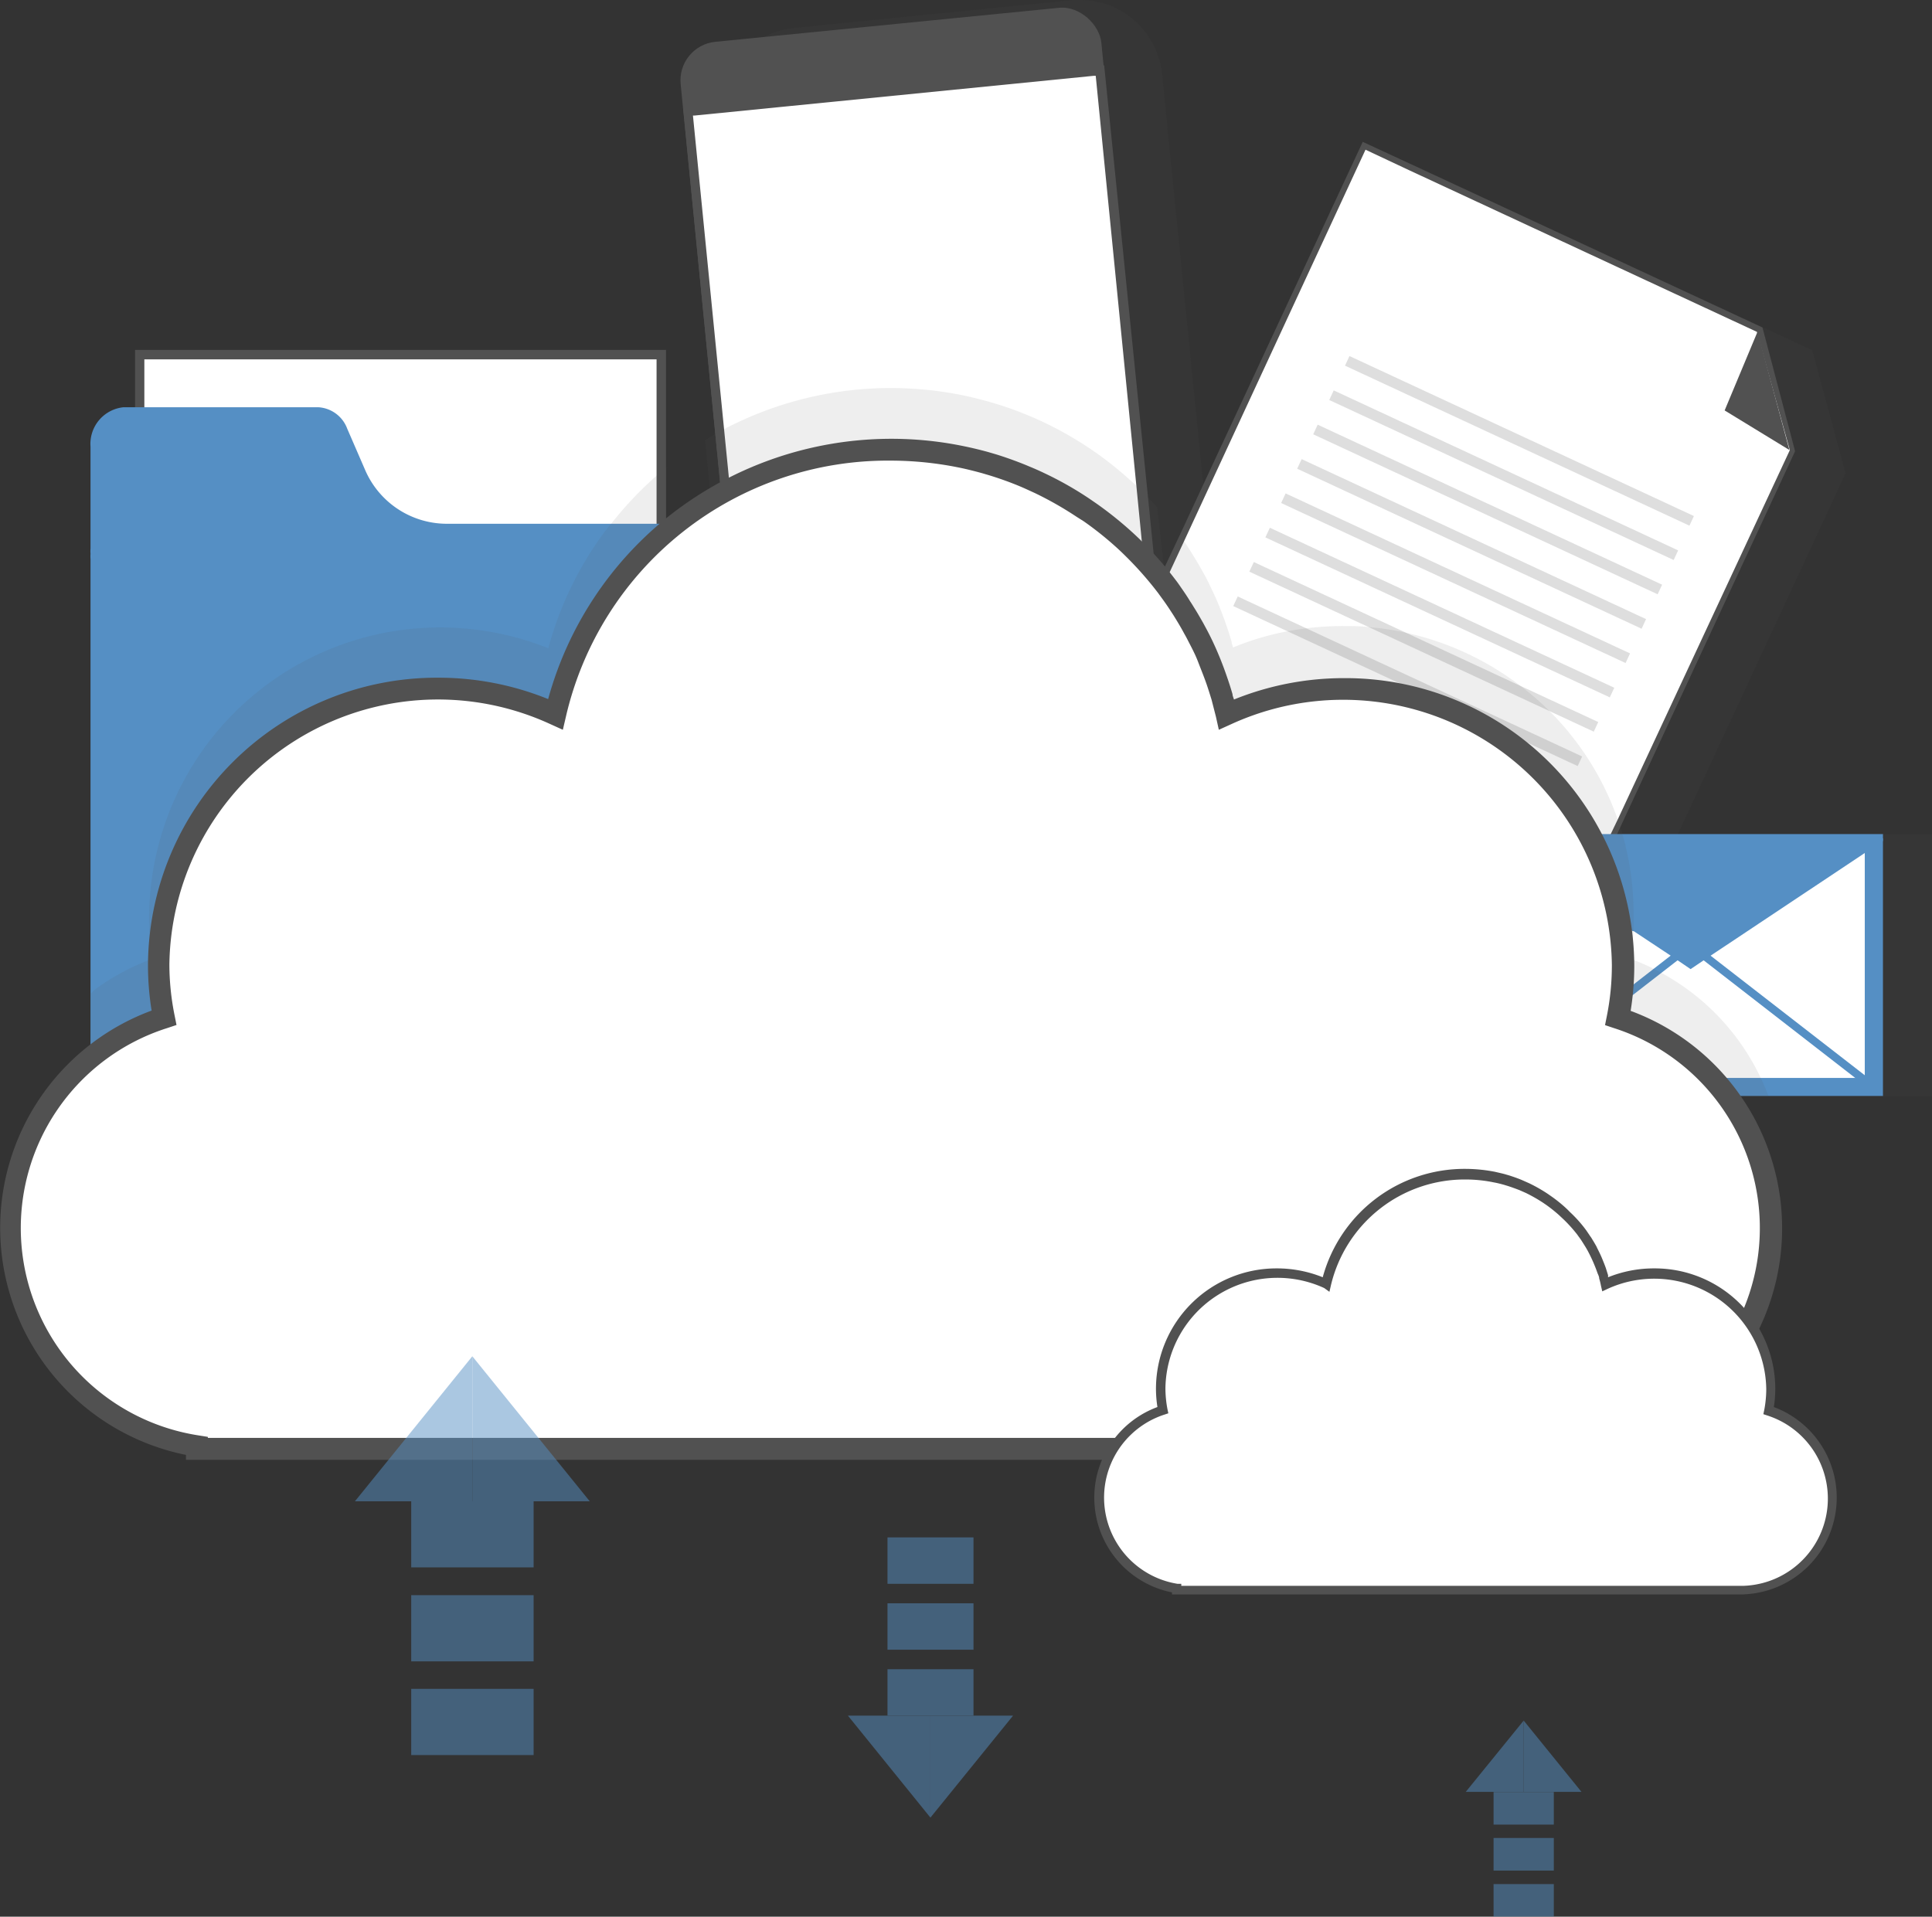
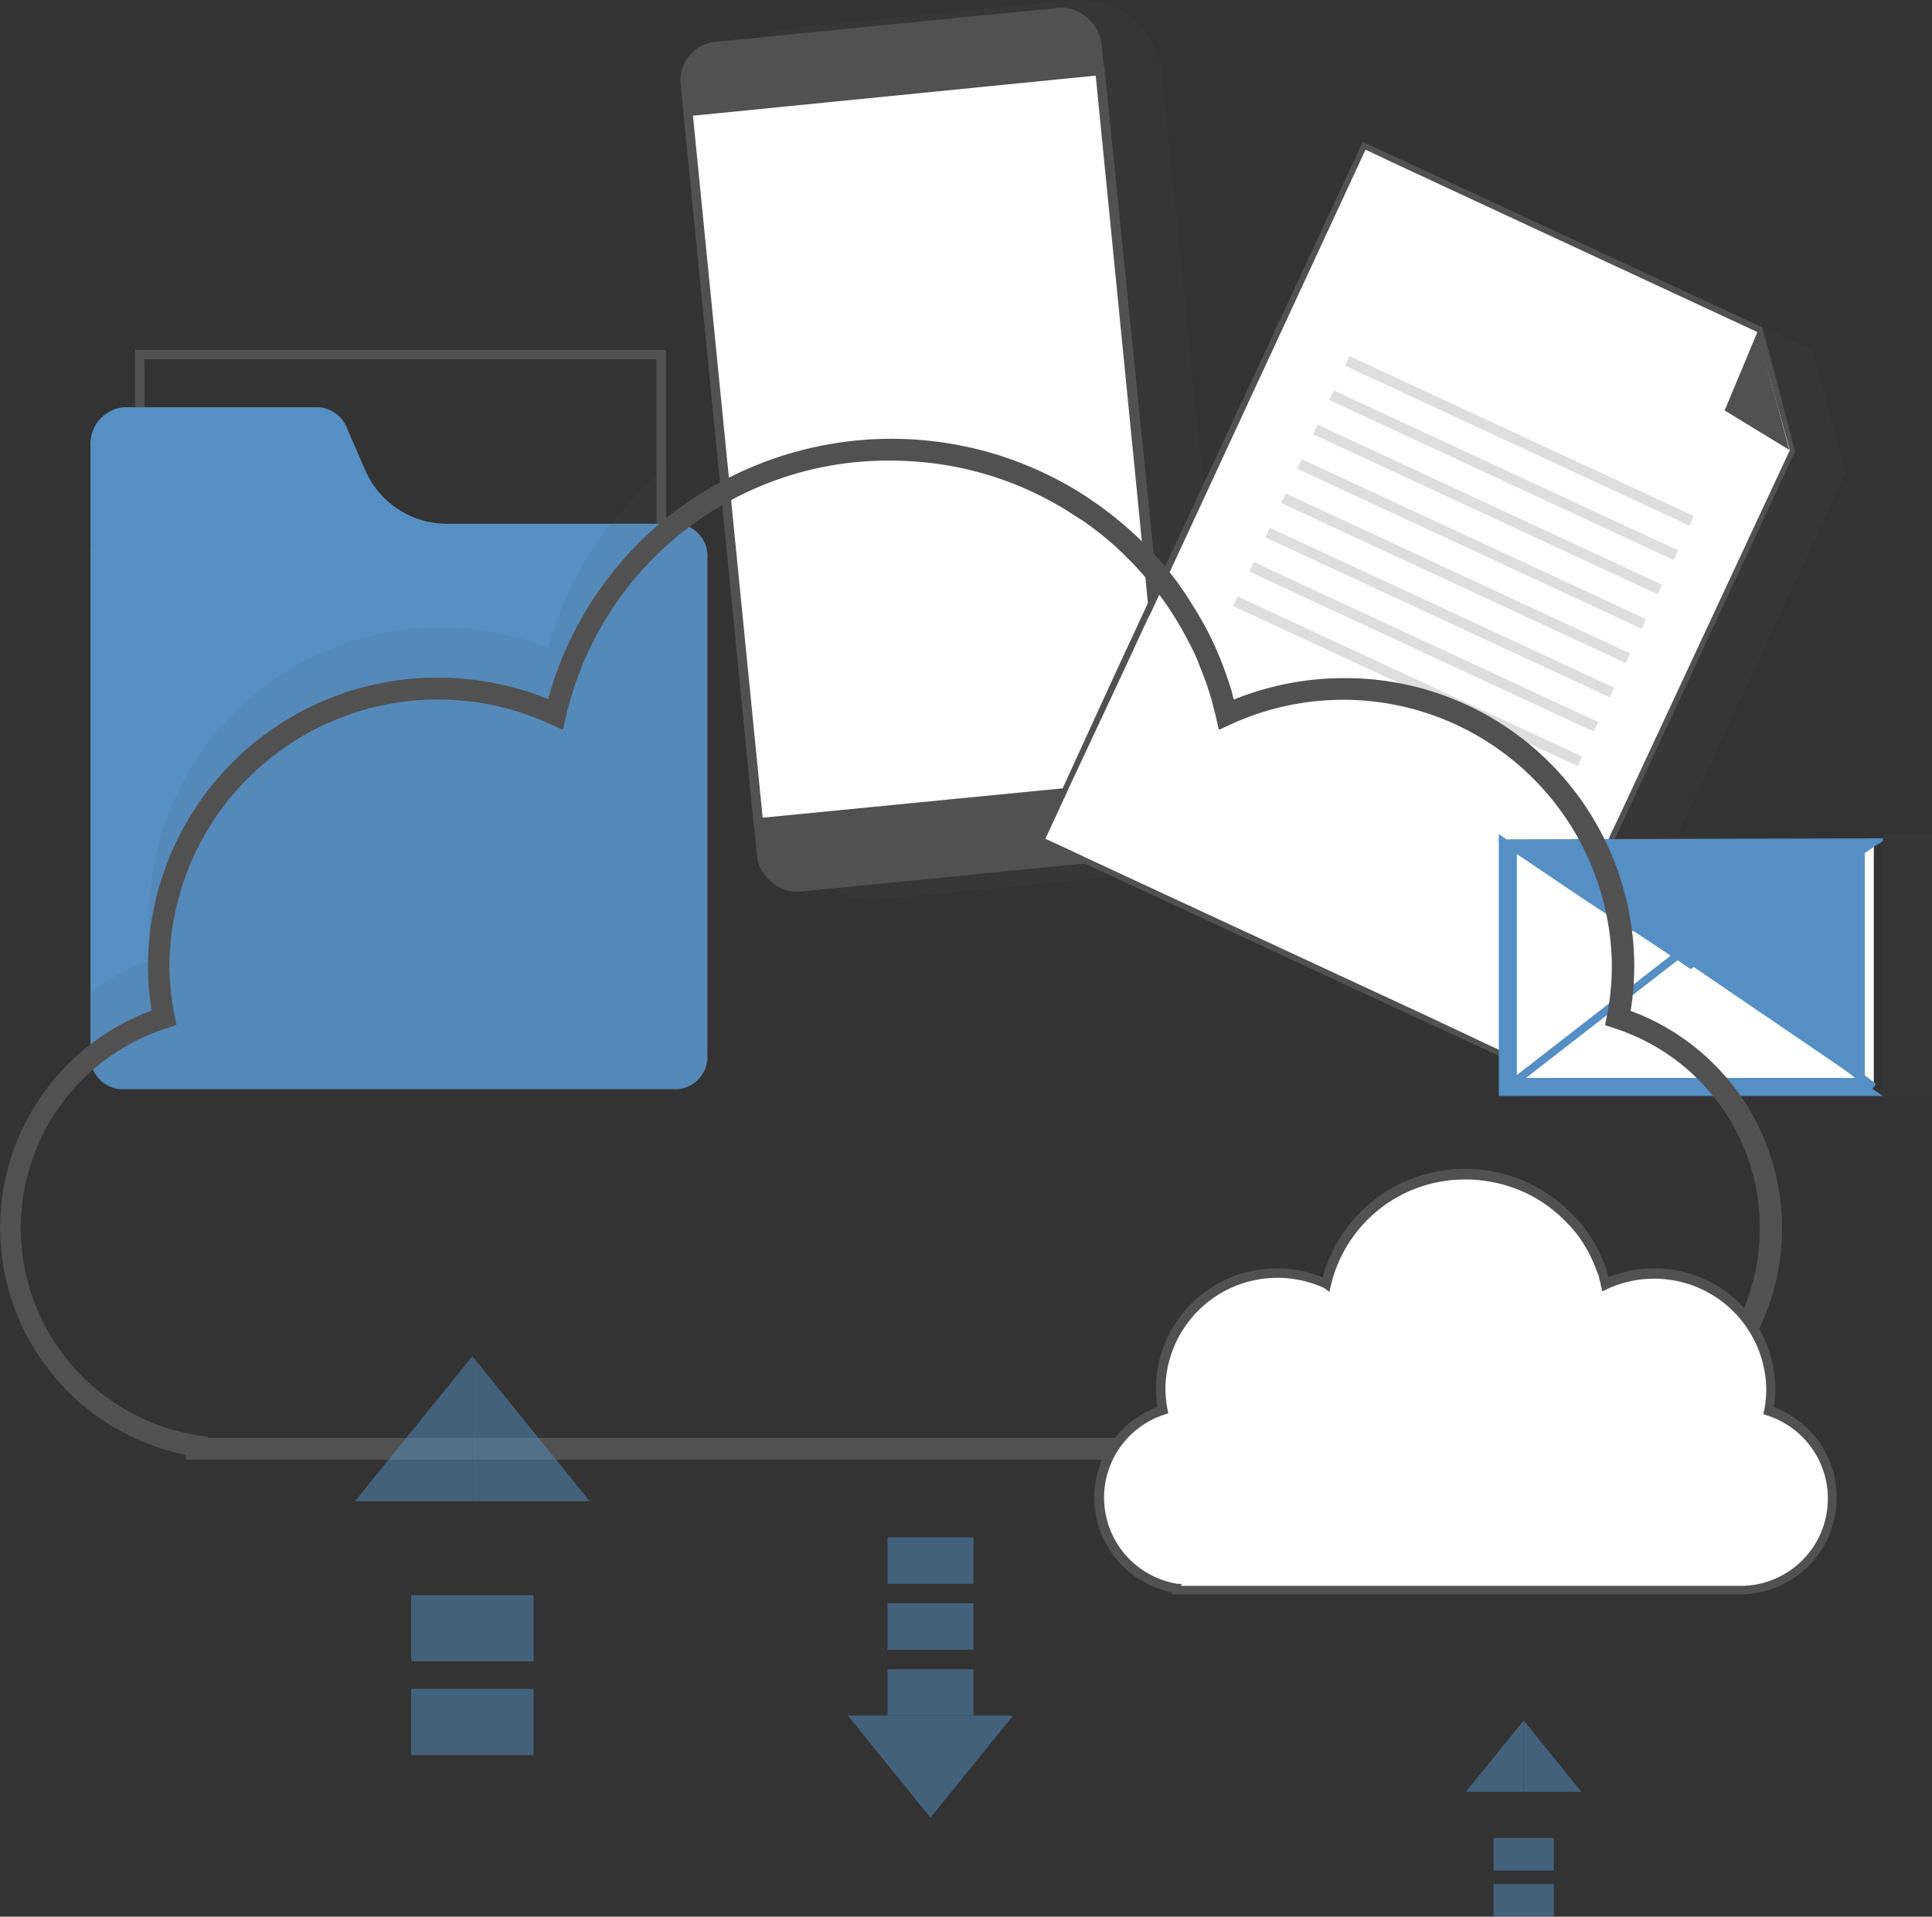
<svg xmlns="http://www.w3.org/2000/svg" id="Camada_1" data-name="Camada 1" viewBox="0 0 132.77 131.74">
  <rect x="0" y="0" width="132.77" height="131.74" fill="#333333" stroke="none" />
  <defs>
    <style>.cls-1,.cls-2{fill:#515151;}.cls-1,.cls-4{opacity:0.1;}.cls-3{fill:#fff;}.cls-5{opacity:0.19;}.cls-6{fill:#558fc4;}.cls-7{opacity:0.5;}</style>
  </defs>
  <path class="cls-1" d="M84.73,53.8,84,46.44l-.65-6.56,0-.4h0l0-.4L82.86,35l-3-29.9A5.66,5.66,0,0,0,74.32,0a5.07,5.07,0,0,0-.55,0L54.52,1.93a5.63,5.63,0,0,0-5,6.14l2.2,22.2,2.63,26.55a5.66,5.66,0,0,0,5.58,5,5.25,5.25,0,0,0,.56,0L79.12,60h.06l.34,0h0l.18,0,.21,0A5.61,5.61,0,0,0,84.73,53.8Z" />
  <rect class="cls-2" x="49.34" y="1.56" width="29.05" height="58.7" rx="2.66" transform="translate(-2.74 6.44) rotate(-5.65)" />
  <rect class="cls-3" x="49.63" y="6.13" width="28.46" height="49.22" transform="translate(-2.72 6.44) rotate(-5.65)" />
  <path class="cls-2" d="M80.15,47.71h0l-.64-6.56,0-.4h0l0-.4-.63-6.3L75.88,4.49h-.07l-.75.08L47.73,7.28,47,7.35h-.06l2.22,22.48L51.83,57h0l.75-.08,20-2,.24,0,.23,0L77,54.49l3-.3.75-.07h0Zm-2.83,6.1-3.88.38-.23,0-.24,0-20.43,2-.13,0L49.76,29.51,47.62,7.94h.13L75.17,5.21h.13l2.79,28.15.8,8.15,0,.4,0,.4.65,6.55.47,4.69H80Z" />
  <g class="cls-4">
    <polygon class="cls-2" points="124.54 24.07 97.07 11.31 80.2 47.61 74.72 59.4 101.53 71.85 107.31 74.54 126.8 32.6 126.83 32.53 124.54 24.07" />
  </g>
  <polygon class="cls-3" points="93.75 10.02 71.57 57.74 103.78 72.71 123.19 30.95 120.95 22.66 93.75 10.02" />
  <path class="cls-2" d="M121.12,22.51,97.06,11.33,93.65,9.75l-12.56,27L80,39.06l-.6,1.29,0,0-.25.54-.27.57-.11.24-2,4.31L73,54.24l-.15.34-.16.34L71.3,57.84l1.9.89,1.34.62,1.34.62L98.1,70.3,103,72.56l.64.29.27.13,0,0,.34-.75L109,61.91l.12-.25.11-.25,1.3-2.81.17-.36.13-.27.13-.28.17-.36.22-.48,12-25.81,0-.07ZM110.54,57.69l-.13.28-.12.27-.17.36-1.2,2.58-.12.25h0l-.11.25-4.45,9.56-.55,1.2-.08,0-.64-.3L98.22,69.9l-21.55-10-1.33-.62h0l-.46-.21L74,58.65l-2.16-1,1.29-2.78.16-.34.15-.34L77.27,46l1.59-3.44L79,42.3l.27-.57.25-.54,0,0,.6-1.3,1.25-2.69L93.84,10.29l3,1.41,23.9,11.11L123,30.94,111.19,56.29l-.48,1Z" />
  <g class="cls-5">
    <rect class="cls-2" x="91.37" y="29.94" width="26.1" height="0.73" transform="translate(22.49 -41.18) rotate(24.92)" />
  </g>
  <g class="cls-5">
    <rect class="cls-2" x="90.28" y="32.3" width="26.1" height="0.73" transform="translate(23.39 -40.5) rotate(24.92)" />
  </g>
  <g class="cls-5">
    <rect class="cls-2" x="89.18" y="34.66" width="26.1" height="0.73" transform="translate(24.28 -39.82) rotate(24.92)" />
  </g>
  <g class="cls-5">
    <rect class="cls-2" x="88.08" y="37.02" width="26.1" height="0.73" transform="translate(25.17 -39.13) rotate(24.92)" />
  </g>
  <g class="cls-5">
    <rect class="cls-2" x="86.98" y="39.38" width="26.1" height="0.73" transform="translate(26.06 -38.45) rotate(24.92)" />
  </g>
  <g class="cls-5">
    <rect class="cls-2" x="85.89" y="41.74" width="26.1" height="0.73" transform="translate(26.96 -37.77) rotate(24.92)" />
  </g>
  <g class="cls-5">
    <rect class="cls-2" x="84.79" y="44.1" width="26.1" height="0.73" transform="translate(27.85 -37.09) rotate(24.92)" />
  </g>
  <g class="cls-5">
    <rect class="cls-2" x="83.69" y="46.47" width="26.1" height="0.73" transform="translate(28.74 -36.41) rotate(24.92)" />
  </g>
  <polygon class="cls-2" points="120.78 22.8 122.97 30.93 118.52 28.21 120.78 22.8" />
  <g class="cls-4">
    <rect class="cls-2" x="129.4" y="57.33" width="3.37" height="18.04" />
  </g>
  <rect class="cls-3" x="103.61" y="57.96" width="25.16" height="16.76" />
  <polygon class="cls-6" points="128.59 74.94 116.18 65.31 103.77 74.94 103.44 74.51 116.18 64.62 128.93 74.51 128.59 74.94" />
  <polygon class="cls-6" points="103.61 57.97 116.18 66.35 128.76 57.97 103.61 57.97" />
  <path class="cls-6" d="M112.43,63.51l-.13-.08c0,.11,0,.21,0,.32l0,0L115,65.55l.23-.18ZM103,57.69v.18l.64.42.63.43,4.45,3,.17.11.17.12L112.2,64l.07,0,2.49,1.65.48.32.94.64.95-.64h0l.48-.32,10.51-7,.64-.43.64-.42v-.18Zm13.7,8-.49.33-.48-.33h0l-.47-.32-2.79-1.86-.13-.08-3-2-.17-.12-.17-.11-3.86-2.58-.55-.36h23.35l-.55.36-10.16,6.77-.48.32Zm-4.24-2.18-.13-.08c0,.11,0,.21,0,.32l0,0L115,65.55l.23-.18Z" />
-   <path class="cls-6" d="M103,57.33v18H129.4v-18Zm25.15,1.27V74.09H104.24V58.6Z" />
-   <rect class="cls-3" x="9.6" y="24.37" width="35.85" height="41.74" />
+   <path class="cls-6" d="M103,57.33v18H129.4Zm25.15,1.27V74.09H104.24V58.6Z" />
  <path class="cls-2" d="M9.28,24.05V66.43H45.77V24.05ZM45.12,65.79H9.92V24.7h35.2Z" />
  <path class="cls-6" d="M46.61,36.33H30.71a6.44,6.44,0,0,1-5.91-3.87l-1.24-2.87a1.94,1.94,0,0,0-1.73-1.27H8.5a2.21,2.21,0,0,0-2,2.39v7c0,.13,0,.25,0,.38s0,.23,0,.34V72.46a1.92,1.92,0,0,0,1.7,2.08H46.61a1.93,1.93,0,0,0,1.7-2.08V38.4A1.92,1.92,0,0,0,46.61,36.33Z" />
  <path class="cls-6" d="M46.61,36H30.71a6.12,6.12,0,0,1-5.61-3.68l-1.24-2.86a2.26,2.26,0,0,0-2-1.47H8.5a2.53,2.53,0,0,0-2.28,2.71v7a2.36,2.36,0,0,0,0,.37,2.18,2.18,0,0,0,0,.35V72.46a2.24,2.24,0,0,0,2,2.4H46.61a2.24,2.24,0,0,0,2-2.4V38.4A2.23,2.23,0,0,0,46.61,36ZM48,72.46a1.59,1.59,0,0,1-1.37,1.75H8.24a1.6,1.6,0,0,1-1.38-1.75V38.4c0-.09,0-.19,0-.3V38c0-.13,0-.24,0-.34v-7A1.9,1.9,0,0,1,8.5,28.64H21.83a1.64,1.64,0,0,1,1.44,1.08l1.24,2.86a6.75,6.75,0,0,0,6.2,4.07h15.9A1.6,1.6,0,0,1,48,38.4Z" />
  <path class="cls-1" d="M48.63,38.4V72.46a2.24,2.24,0,0,1-2,2.4H8.24a2.24,2.24,0,0,1-2-2.4V68.28L6.54,68l.32-.23a17.41,17.41,0,0,1,2.42-1.38l.74-.32.4-.15,0-.17A20,20,0,0,1,37.68,44.56a23.82,23.82,0,0,1,3.8-7.91,3.92,3.92,0,0,1,.25-.32A3.81,3.81,0,0,1,42,36a24.79,24.79,0,0,1,3.15-3.33l.32-.27.33-.27V36h.84A2.23,2.23,0,0,1,48.63,38.4Z" />
-   <path class="cls-1" d="M103,75.37V72.56L98.1,70.3,75.88,60,57.21,61.82a4.93,4.93,0,0,1-.55,0,5.66,5.66,0,0,1-5.58-5.06L48.45,30.25l.69-.41h0l.28-.16.31-.16.12-.07a24.67,24.67,0,0,1,11.36-2.78,25.16,25.16,0,0,1,4.91.49c.59.12,1.18.27,1.76.43l.58.17a23.07,23.07,0,0,1,2.24.81c.36.15.73.31,1.08.48a24.88,24.88,0,0,1,3.06,1.74l.48.33a24.9,24.9,0,0,1,2.28,1.82l.31.28.15.14.35.34,0,0,.3.3,0,0c.28.29.56.58.82.88L80,39.06l1.06-2.29,0,0a1.71,1.71,0,0,0,.11.14l.13.2c.15.2.29.41.42.62l.31.5c.21.33.4.67.59,1l.28.51c.15.3.3.61.44.91s.21.46.31.68c.23.55.44,1.1.63,1.66.13.37.25.75.36,1.13,0,.12.07.25.1.38a19.5,19.5,0,0,1,3.78-1.12c.43-.08.87-.15,1.3-.2a20.55,20.55,0,0,1,2.49-.15c.61,0,1.21,0,1.81.08h0a18.38,18.38,0,0,1,2.59.4h0a20,20,0,0,1,7.72,3.59,19.18,19.18,0,0,1,2,1.72,19.76,19.76,0,0,1,4.71,7.41,2.31,2.31,0,0,1,.1.28l.09.28.15.48c0,.12.07.24.1.36s.05.18.07.28a2.68,2.68,0,0,1,.07.27c0,.12.06.24.08.36a19.54,19.54,0,0,1,.46,4.21c0,.21,0,.41,0,.62s0,.21,0,.32a.22.22,0,0,1,0,.08h0a1.93,1.93,0,0,1,0,.24q-.06.95-.21,1.89a16.21,16.21,0,0,1,1.54.66l.53.28A16,16,0,0,1,121,74.09c.1.21.2.42.29.64s.17.42.25.64Z" />
-   <path class="cls-3" d="M121.73,84.38A15.23,15.23,0,0,0,111.21,70,19,19,0,0,0,92.37,47.33a19.28,19.28,0,0,0-8.08,1.76c-.09-.4-.2-.81-.31-1.2s-.22-.74-.35-1.1c-.18-.54-.39-1.08-.61-1.6s-.47-1-.73-1.55l-.27-.5c-.18-.33-.37-.65-.57-1l-.3-.47c-.2-.32-.42-.63-.64-.94l-.33-.45A23.43,23.43,0,0,0,78,37.76c-.27-.27-.54-.53-.82-.78a25.08,25.08,0,0,0-2.21-1.76l-.47-.32a23.27,23.27,0,0,0-3-1.68c-.35-.17-.7-.32-1-.47-.71-.3-1.43-.56-2.17-.79l-.56-.16c-.56-.16-1.13-.3-1.71-.41a23.72,23.72,0,0,0-27.81,17.7,19.32,19.32,0,0,0-8.08-1.76A19,19,0,0,0,11.27,70a15.17,15.17,0,0,0,2.27,29.42v.21H107A15.28,15.28,0,0,0,121.73,84.38Z" />
  <path class="cls-2" d="M107,100.34H12.78V100a15.92,15.92,0,0,1-2.36-30.54,19.46,19.46,0,0,1-.25-3.14A19.85,19.85,0,0,1,30.11,46.58a20.07,20.07,0,0,1,7.56,1.47,24.24,24.24,0,0,1,8.25-12.54,24.66,24.66,0,0,1,20.23-4.86c.59.12,1.18.26,1.76.42l.58.17c.76.24,1.51.51,2.24.82q.54.22,1.08.48a23.65,23.65,0,0,1,3.06,1.74l.48.33a25.15,25.15,0,0,1,2.28,1.81c.29.26.58.53.85.8a23.93,23.93,0,0,1,2.3,2.63c.12.15.23.31.34.47s.45.64.66,1c.11.16.21.33.31.49.21.33.4.67.59,1l.28.52q.41.78.75,1.59c.23.54.44,1.1.63,1.66.13.37.25.75.36,1.13,0,.12.07.25.1.37a20.12,20.12,0,0,1,7.57-1.47,19.85,19.85,0,0,1,19.94,19.73,19.46,19.46,0,0,1-.25,3.14,15.93,15.93,0,0,1-4.35,30.83v0ZM14.29,98.83h92.64a14.43,14.43,0,0,0,4-28.16l-.63-.21.13-.65a17.8,17.8,0,0,0,.34-3.49A18.47,18.47,0,0,0,84.6,49.78l-.84.38-.2-.9-.3-1.17c-.11-.35-.22-.71-.34-1.06-.18-.52-.38-1-.59-1.55s-.46-1-.71-1.49c-.08-.16-.17-.32-.26-.48-.17-.32-.36-.64-.55-.95s-.19-.31-.29-.46c-.2-.31-.4-.61-.62-.91l-.32-.44a23.91,23.91,0,0,0-2.16-2.46c-.25-.25-.52-.51-.79-.75a23.12,23.12,0,0,0-2.14-1.7L74,35.53a24,24,0,0,0-2.88-1.64c-.33-.15-.67-.31-1-.45-.69-.29-1.39-.54-2.1-.76l-.54-.16c-.55-.15-1.1-.29-1.66-.4a23.63,23.63,0,0,0-4.61-.46,22.7,22.7,0,0,0-22.32,17.6l-.21.9-.84-.38a18.46,18.46,0,0,0-26.2,16.53A17.8,17.8,0,0,0,12,69.8l.13.65-.63.21a14.42,14.42,0,0,0,2.15,28l.63.1Z" />
  <path class="cls-3" d="M125.93,102.94a6.33,6.33,0,0,0-4.38-6,7.68,7.68,0,0,0,.15-1.52,8,8,0,0,0-11.36-7.17c0-.17-.08-.34-.13-.51s-.09-.3-.15-.45-.16-.45-.25-.67-.2-.43-.31-.64a2.12,2.12,0,0,0-.11-.21c-.07-.14-.15-.28-.23-.41l-.13-.2c-.08-.13-.17-.26-.26-.39a1.33,1.33,0,0,1-.14-.19,13.31,13.31,0,0,0-.93-1.06l-.34-.32c-.3-.26-.6-.5-.92-.73l-.2-.13a9.47,9.47,0,0,0-1.24-.71l-.43-.19c-.3-.13-.6-.23-.91-.33l-.23-.07-.71-.17a9.88,9.88,0,0,0-11.59,7.38,8,8,0,0,0-11.36,7.17,7.68,7.68,0,0,0,.15,1.52,6.32,6.32,0,0,0,.94,12.25v.09h38.92A6.37,6.37,0,0,0,125.93,102.94Z" />
  <path class="cls-2" d="M119.78,109.59H80.54v-.14a6.64,6.64,0,0,1-1-12.74,8.13,8.13,0,0,1-.1-1.3,8.28,8.28,0,0,1,8.32-8.23,8.4,8.4,0,0,1,3.14.61,10.1,10.1,0,0,1,9.83-7.45,10.77,10.77,0,0,1,2,.2c.25.06.5.11.74.18l.24.07c.31.1.63.21.93.34l.45.2a10.82,10.82,0,0,1,1.28.73l.2.14a9.78,9.78,0,0,1,.95.75c.12.11.24.22.35.34a9,9,0,0,1,1,1.09l.15.2.27.4a1.37,1.37,0,0,1,.13.2c.09.14.17.28.25.42s.07.15.11.22c.11.22.22.44.31.66s.19.46.27.69l.15.48s0,.09,0,.14a8.41,8.41,0,0,1,3.15-.61A8.28,8.28,0,0,1,122,95.41a8.13,8.13,0,0,1-.1,1.3,6.65,6.65,0,0,1-1.82,12.86v0ZM81.18,109h38.59a6,6,0,0,0,1.68-11.71l-.27-.09.06-.28a7.75,7.75,0,0,0,.14-1.45,7.7,7.7,0,0,0-10.91-6.88l-.36.17-.09-.39a4.37,4.37,0,0,0-.12-.49c0-.15-.09-.29-.14-.44s-.16-.43-.25-.64-.19-.42-.29-.62l-.11-.21c-.07-.13-.15-.26-.23-.39l-.12-.19c-.08-.13-.17-.26-.26-.38l-.13-.18a9.76,9.76,0,0,0-.9-1l-.33-.31a10.26,10.26,0,0,0-.89-.71l-.19-.13a10.75,10.75,0,0,0-1.19-.68l-.43-.19c-.28-.11-.58-.22-.87-.31l-.23-.07c-.22-.06-.45-.12-.68-.16a9.55,9.55,0,0,0-1.92-.2,9.45,9.45,0,0,0-9.29,7.33l-.09.39L91,88.53a7.7,7.7,0,0,0-10.91,6.88,7.75,7.75,0,0,0,.14,1.45l.06.28-.27.09a6,6,0,0,0,.9,11.63l.26,0Z" />
  <g class="cls-7">
    <rect class="cls-6" x="28.25" y="116.08" width="8.41" height="4.55" transform="translate(64.92 236.71) rotate(180)" />
    <rect class="cls-6" x="28.25" y="109.63" width="8.41" height="4.55" transform="translate(64.92 223.82) rotate(180)" />
-     <rect class="cls-6" x="28.25" y="103.19" width="8.41" height="4.55" transform="translate(64.92 210.92) rotate(180)" />
    <polygon class="cls-6" points="32.46 103.19 40.53 103.19 32.46 93.22 32.46 103.19" />
    <polygon class="cls-6" points="32.46 103.19 24.39 103.19 32.46 93.22 32.46 103.19" />
  </g>
  <g class="cls-7">
    <rect class="cls-6" x="60.99" y="105.67" width="5.91" height="3.19" />
    <rect class="cls-6" x="60.99" y="110.2" width="5.91" height="3.19" />
    <rect class="cls-6" x="60.99" y="114.73" width="5.91" height="3.19" />
    <polygon class="cls-6" points="63.94 117.92 58.27 117.92 63.94 124.93 63.94 117.92" />
    <polygon class="cls-6" points="63.94 117.92 69.62 117.92 63.94 124.93 63.94 117.92" />
  </g>
  <g class="cls-7">
    <rect class="cls-6" x="102.64" y="129.51" width="4.14" height="2.24" transform="translate(209.42 261.25) rotate(180)" />
    <rect class="cls-6" x="102.64" y="126.34" width="4.14" height="2.24" transform="translate(209.42 254.91) rotate(180)" />
-     <rect class="cls-6" x="102.64" y="123.16" width="4.14" height="2.24" transform="translate(209.42 248.57) rotate(180)" />
    <polygon class="cls-6" points="104.71 123.16 108.68 123.16 104.71 118.26 104.71 123.16" />
    <polygon class="cls-6" points="104.71 123.16 100.73 123.16 104.71 118.26 104.71 123.16" />
  </g>
</svg>